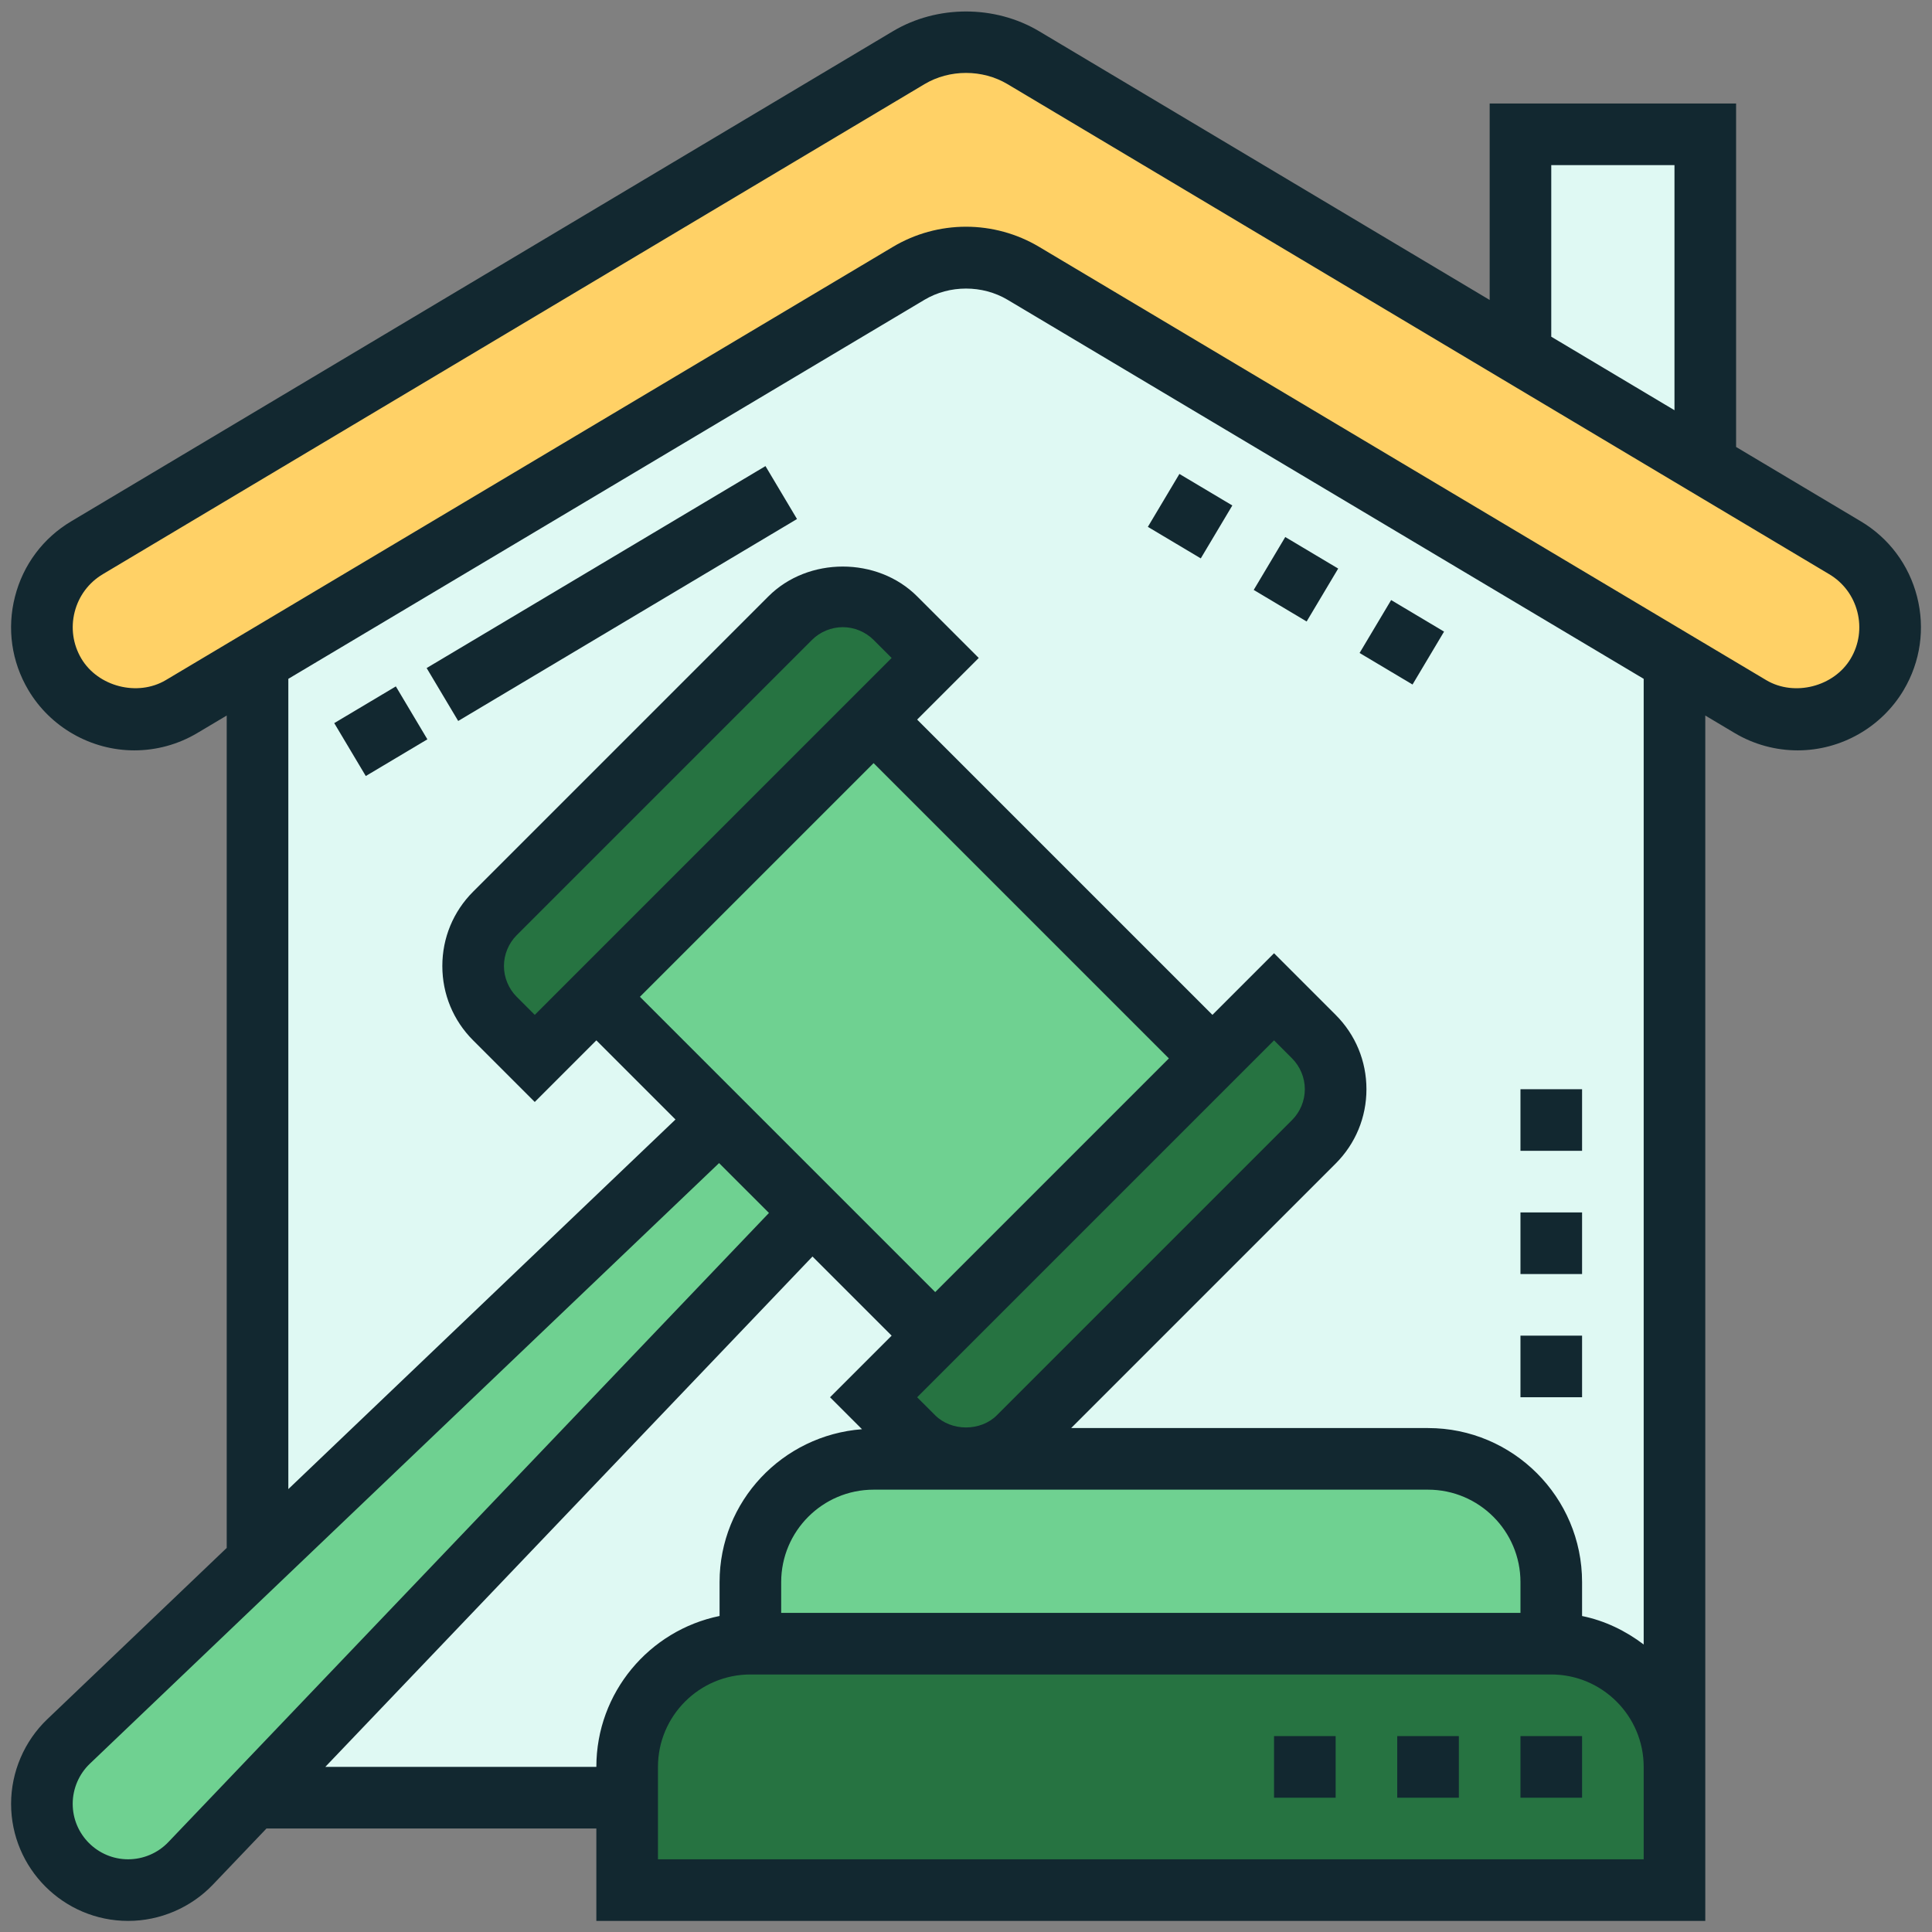
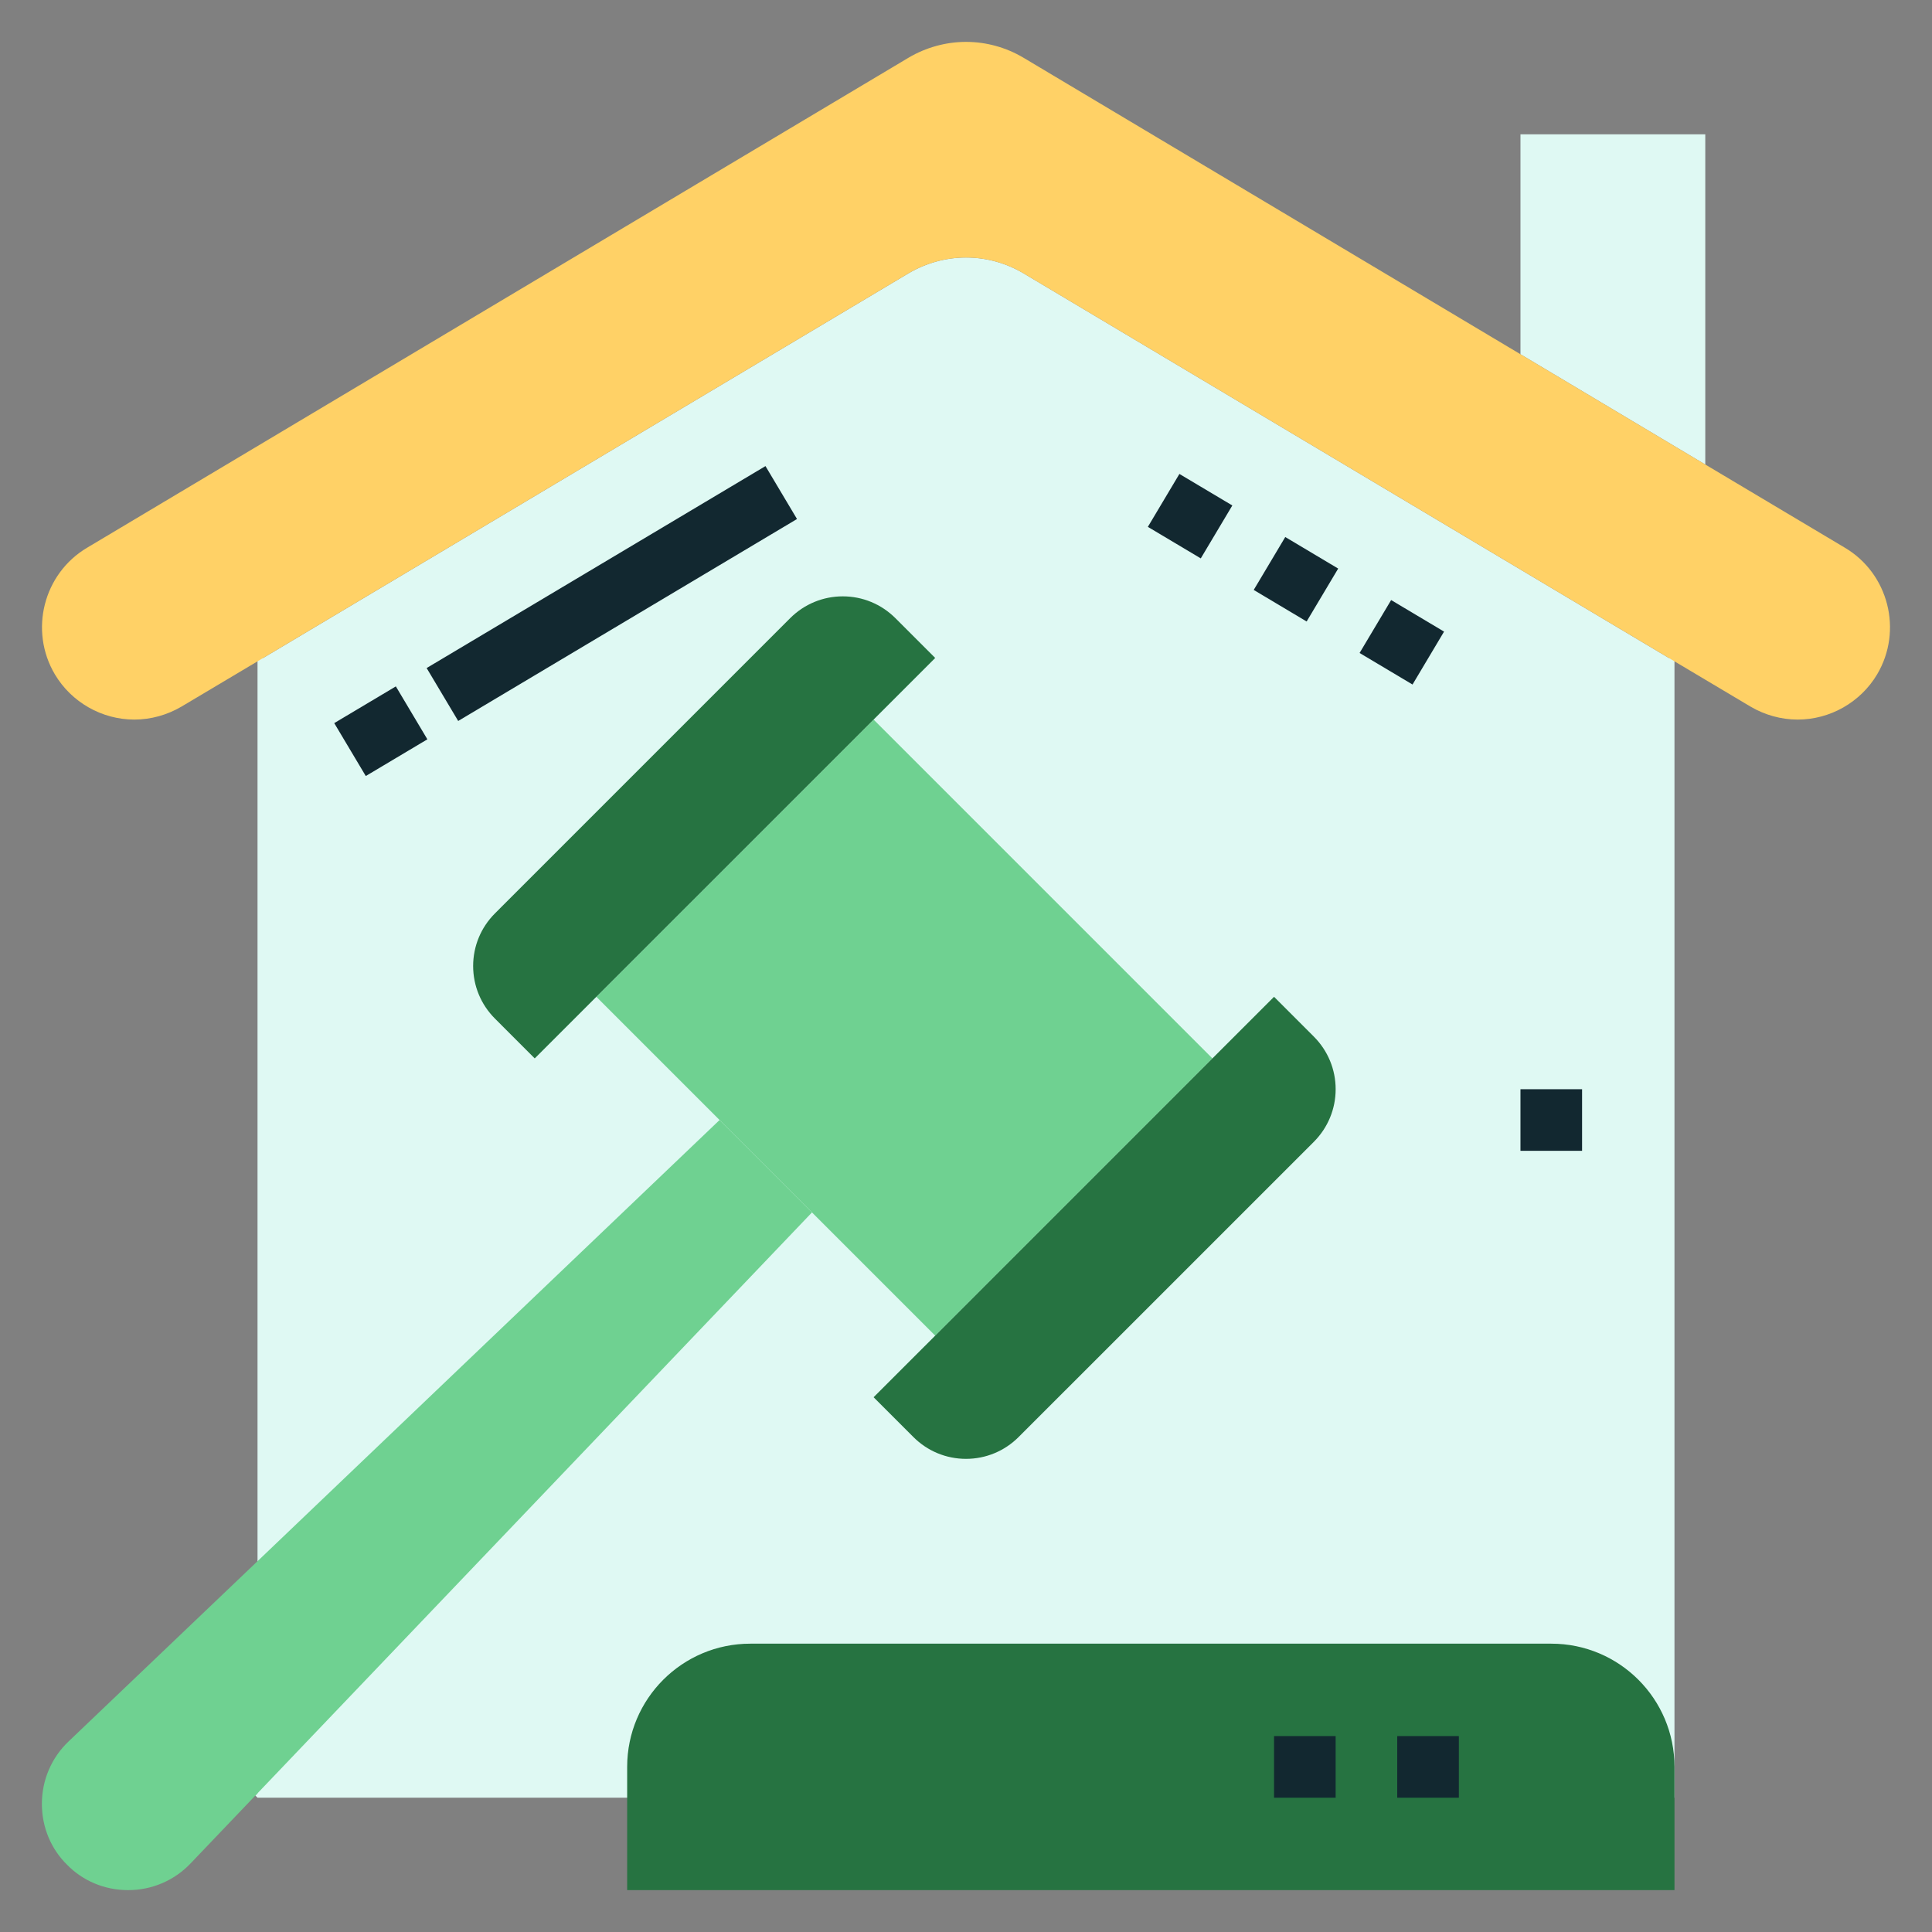
<svg xmlns="http://www.w3.org/2000/svg" width="100" height="100" viewBox="0 0 100 100" fill="none">
  <rect x="0" y="0" width="100" height="100" fill="#808080" stroke="none" />
  <g clip-path="url(#clip0_5309_8180)">
    <g clip-path="url(#clip1_5309_8180)">
      <path d="M86.376 34.056L52.966 14.142C52.073 13.616 51.052 13.329 50 13.329C48.964 13.329 47.927 13.616 47.035 14.142L13.624 34.056H13.329V34.231V80.293V92.82L13.217 92.937L13.329 93.049H32.462H86.671V91.454V34.231V34.056H86.376Z" fill="#DFF9F3" />
      <path d="M80.293 85.076C83.817 85.076 86.671 87.93 86.671 91.454V93.049V97.832H32.462V93.049V91.454C32.462 87.93 35.316 85.076 38.839 85.076H80.293Z" fill="#267341" />
-       <path d="M38.839 81.888C38.839 78.364 41.693 75.51 45.217 75.51H50H73.916C77.439 75.51 80.293 78.364 80.293 81.888V85.076H38.839V81.888Z" fill="#6FD191" />
      <path d="M42.028 62.755L13.217 92.937L9.869 96.445C9.024 97.337 7.86 97.832 6.633 97.832C5.389 97.832 4.273 97.337 3.476 96.524C2.663 95.727 2.168 94.611 2.168 93.367C2.168 92.14 2.663 90.976 3.555 90.131L13.584 80.564L37.245 57.972L42.028 62.755Z" fill="#6FD191" />
      <path d="M62.755 54.783L48.406 69.133L42.028 62.755L37.245 57.972L30.867 51.594L45.217 37.245L62.755 54.783Z" fill="#6FD191" />
      <path d="M68.001 53.651C68.734 54.385 69.133 55.357 69.133 56.377C69.133 57.398 68.734 58.37 68.001 59.104L52.726 74.378C51.993 75.112 51.02 75.51 50 75.51C48.98 75.51 48.007 75.112 47.274 74.378L45.217 72.321L48.406 69.133L62.755 54.783L65.944 51.594L68.001 53.651Z" fill="#267341" />
      <path d="M48.406 34.056L45.217 37.245L30.867 51.594L27.678 54.783L25.622 52.726C24.888 51.993 24.49 51.02 24.49 50C24.49 48.98 24.888 48.007 25.622 47.274L40.896 31.999C41.629 31.266 42.602 30.867 43.622 30.867C44.643 30.867 45.615 31.266 46.349 31.999L48.406 34.056Z" fill="#267341" />
      <path d="M88.265 6.952V24.043L78.699 18.335V6.952H88.265Z" fill="#DFF9F3" />
      <path d="M95.488 28.348C97.752 29.688 98.501 32.637 97.162 34.901C96.301 36.352 94.722 37.245 93.048 37.245C92.188 37.245 91.342 37.006 90.609 36.575L86.671 34.231L52.965 14.142C52.073 13.616 51.052 13.329 50 13.329C48.964 13.329 47.927 13.616 47.034 14.142L13.329 34.231L9.391 36.575C8.657 37.006 7.812 37.245 6.951 37.245C5.277 37.245 3.699 36.352 2.838 34.901C1.499 32.637 2.248 29.688 4.512 28.348L47.034 2.982C47.927 2.455 48.964 2.168 50 2.168C51.052 2.168 52.073 2.455 52.965 2.982L78.699 18.335L88.265 24.043L95.488 28.348Z" fill="#FFD166" />
      <path d="M64.892 30.535L66.525 27.796L69.264 29.429L67.631 32.168L64.892 30.535Z" fill="#122830" />
      <path d="M59.413 27.27L61.046 24.531L63.785 26.163L62.152 28.902L59.413 27.27Z" fill="#122830" />
      <path d="M70.372 33.798L72.005 31.059L74.744 32.692L73.112 35.431L70.372 33.798Z" fill="#122830" />
      <path d="M17.3 37.428L20.489 35.528L22.121 38.267L18.933 40.167L17.3 37.428Z" fill="#122830" />
      <path d="M22.083 34.578L39.621 24.125L41.253 26.864L23.716 37.317L22.083 34.578Z" fill="#122830" />
-       <path d="M99.227 30.883C98.804 29.232 97.765 27.843 96.304 26.977L89.86 23.135V5.357H77.105V15.526L53.782 1.615C51.497 0.254 48.503 0.254 46.22 1.615L3.699 26.976C2.235 27.843 1.196 29.232 0.775 30.883C0.352 32.535 0.598 34.251 1.465 35.714C2.608 37.642 4.711 38.839 6.953 38.839C8.096 38.839 9.22 38.532 10.207 37.945L11.735 37.036V80.12L2.451 88.983C1.258 90.12 0.574 91.719 0.574 93.366C0.574 96.708 3.292 99.426 6.634 99.426C8.281 99.426 9.88 98.742 11.019 97.549L13.793 94.643H30.867V99.426H88.265V93.049V91.454V37.036L89.796 37.948C90.78 38.532 91.905 38.839 93.049 38.839C95.29 38.839 97.393 37.642 98.535 35.714C99.402 34.251 99.649 32.535 99.227 30.883ZM80.293 8.546H86.671V21.233L80.293 17.428V8.546ZM8.712 95.348C8.173 95.914 7.416 96.237 6.634 96.237C5.051 96.237 3.763 94.949 3.763 93.366C3.763 92.585 4.086 91.827 4.652 91.288L37.219 60.201L39.801 62.782L8.712 95.348ZM27.679 52.529L26.744 51.594C26.325 51.175 26.084 50.593 26.084 50C26.084 49.407 26.325 48.825 26.744 48.406L42.028 33.122C42.447 32.703 43.029 32.462 43.623 32.462C44.216 32.462 44.797 32.703 45.217 33.122L46.151 34.056L27.679 52.529ZM45.217 39.499L60.501 54.783L48.406 66.878L33.122 51.594L45.217 39.499ZM78.699 83.482H40.434V81.888C40.434 79.251 42.58 77.105 45.217 77.105H73.916C76.553 77.105 78.699 79.251 78.699 81.888V83.482ZM48.406 73.256L47.471 72.322L65.944 53.849L66.878 54.783C67.297 55.203 67.538 55.785 67.538 56.378C67.538 56.971 67.297 57.553 66.878 57.972L51.594 73.256C50.756 74.094 49.244 74.094 48.406 73.256ZM30.867 91.454H16.837L42.054 65.037L46.151 69.133L42.962 72.322L44.617 73.976C40.505 74.289 37.245 77.698 37.245 81.888V83.643C33.611 84.385 30.867 87.605 30.867 91.454ZM85.077 96.237H34.056V91.454C34.056 88.817 36.202 86.671 38.839 86.671H80.293C82.93 86.671 85.077 88.817 85.077 91.454V93.049V96.237ZM85.077 85.118C84.145 84.413 83.072 83.885 81.888 83.645V81.888C81.888 77.492 78.312 73.916 73.916 73.916H55.443L69.133 60.226C70.161 59.198 70.727 57.832 70.727 56.378C70.727 54.923 70.161 53.556 69.133 52.529L65.944 49.34L62.755 52.529L47.471 37.245L50.66 34.056L47.471 30.867C45.416 28.811 41.829 28.811 39.774 30.867L24.49 46.151C23.461 47.18 22.895 48.546 22.895 50C22.895 51.454 23.461 52.822 24.49 53.849L27.679 57.038L30.867 53.849L34.963 57.945L14.924 77.076V35.136L47.854 15.515C49.15 14.743 50.85 14.743 52.149 15.515L85.077 35.136V85.118ZM95.792 34.088C94.93 35.544 92.875 36.067 91.425 35.207L53.782 12.776C52.639 12.095 51.331 11.735 50 11.735C48.669 11.735 47.363 12.095 46.22 12.776L8.579 35.204C7.121 36.068 5.072 35.542 4.209 34.086C3.777 33.356 3.654 32.498 3.865 31.672C4.077 30.845 4.595 30.151 5.33 29.715L47.854 4.354C49.149 3.581 50.85 3.581 52.148 4.354L94.675 29.718C95.407 30.151 95.926 30.847 96.137 31.672C96.347 32.498 96.226 33.358 95.792 34.088Z" fill="#122830" />
-       <path d="M78.699 89.86H81.888V93.049H78.699V89.86Z" fill="#122830" />
      <path d="M65.944 89.86H69.133V93.049H65.944V89.86Z" fill="#122830" />
      <path d="M72.321 89.86H75.51V93.049H72.321V89.86Z" fill="#122830" />
-       <path d="M78.699 62.755H81.888V65.944H78.699V62.755Z" fill="#122830" />
      <path d="M78.699 56.378H81.888V59.566H78.699V56.378Z" fill="#122830" />
-       <path d="M78.699 69.133H81.888V72.321H78.699V69.133Z" fill="#122830" />
    </g>
  </g>
  <defs>
    <clipPath id="clip0_5309_8180">
      <rect width="100" height="100" fill="white" />
    </clipPath>
    <clipPath id="clip1_5309_8180">
      <rect width="100" height="100" fill="white" />
    </clipPath>
  </defs>
</svg>